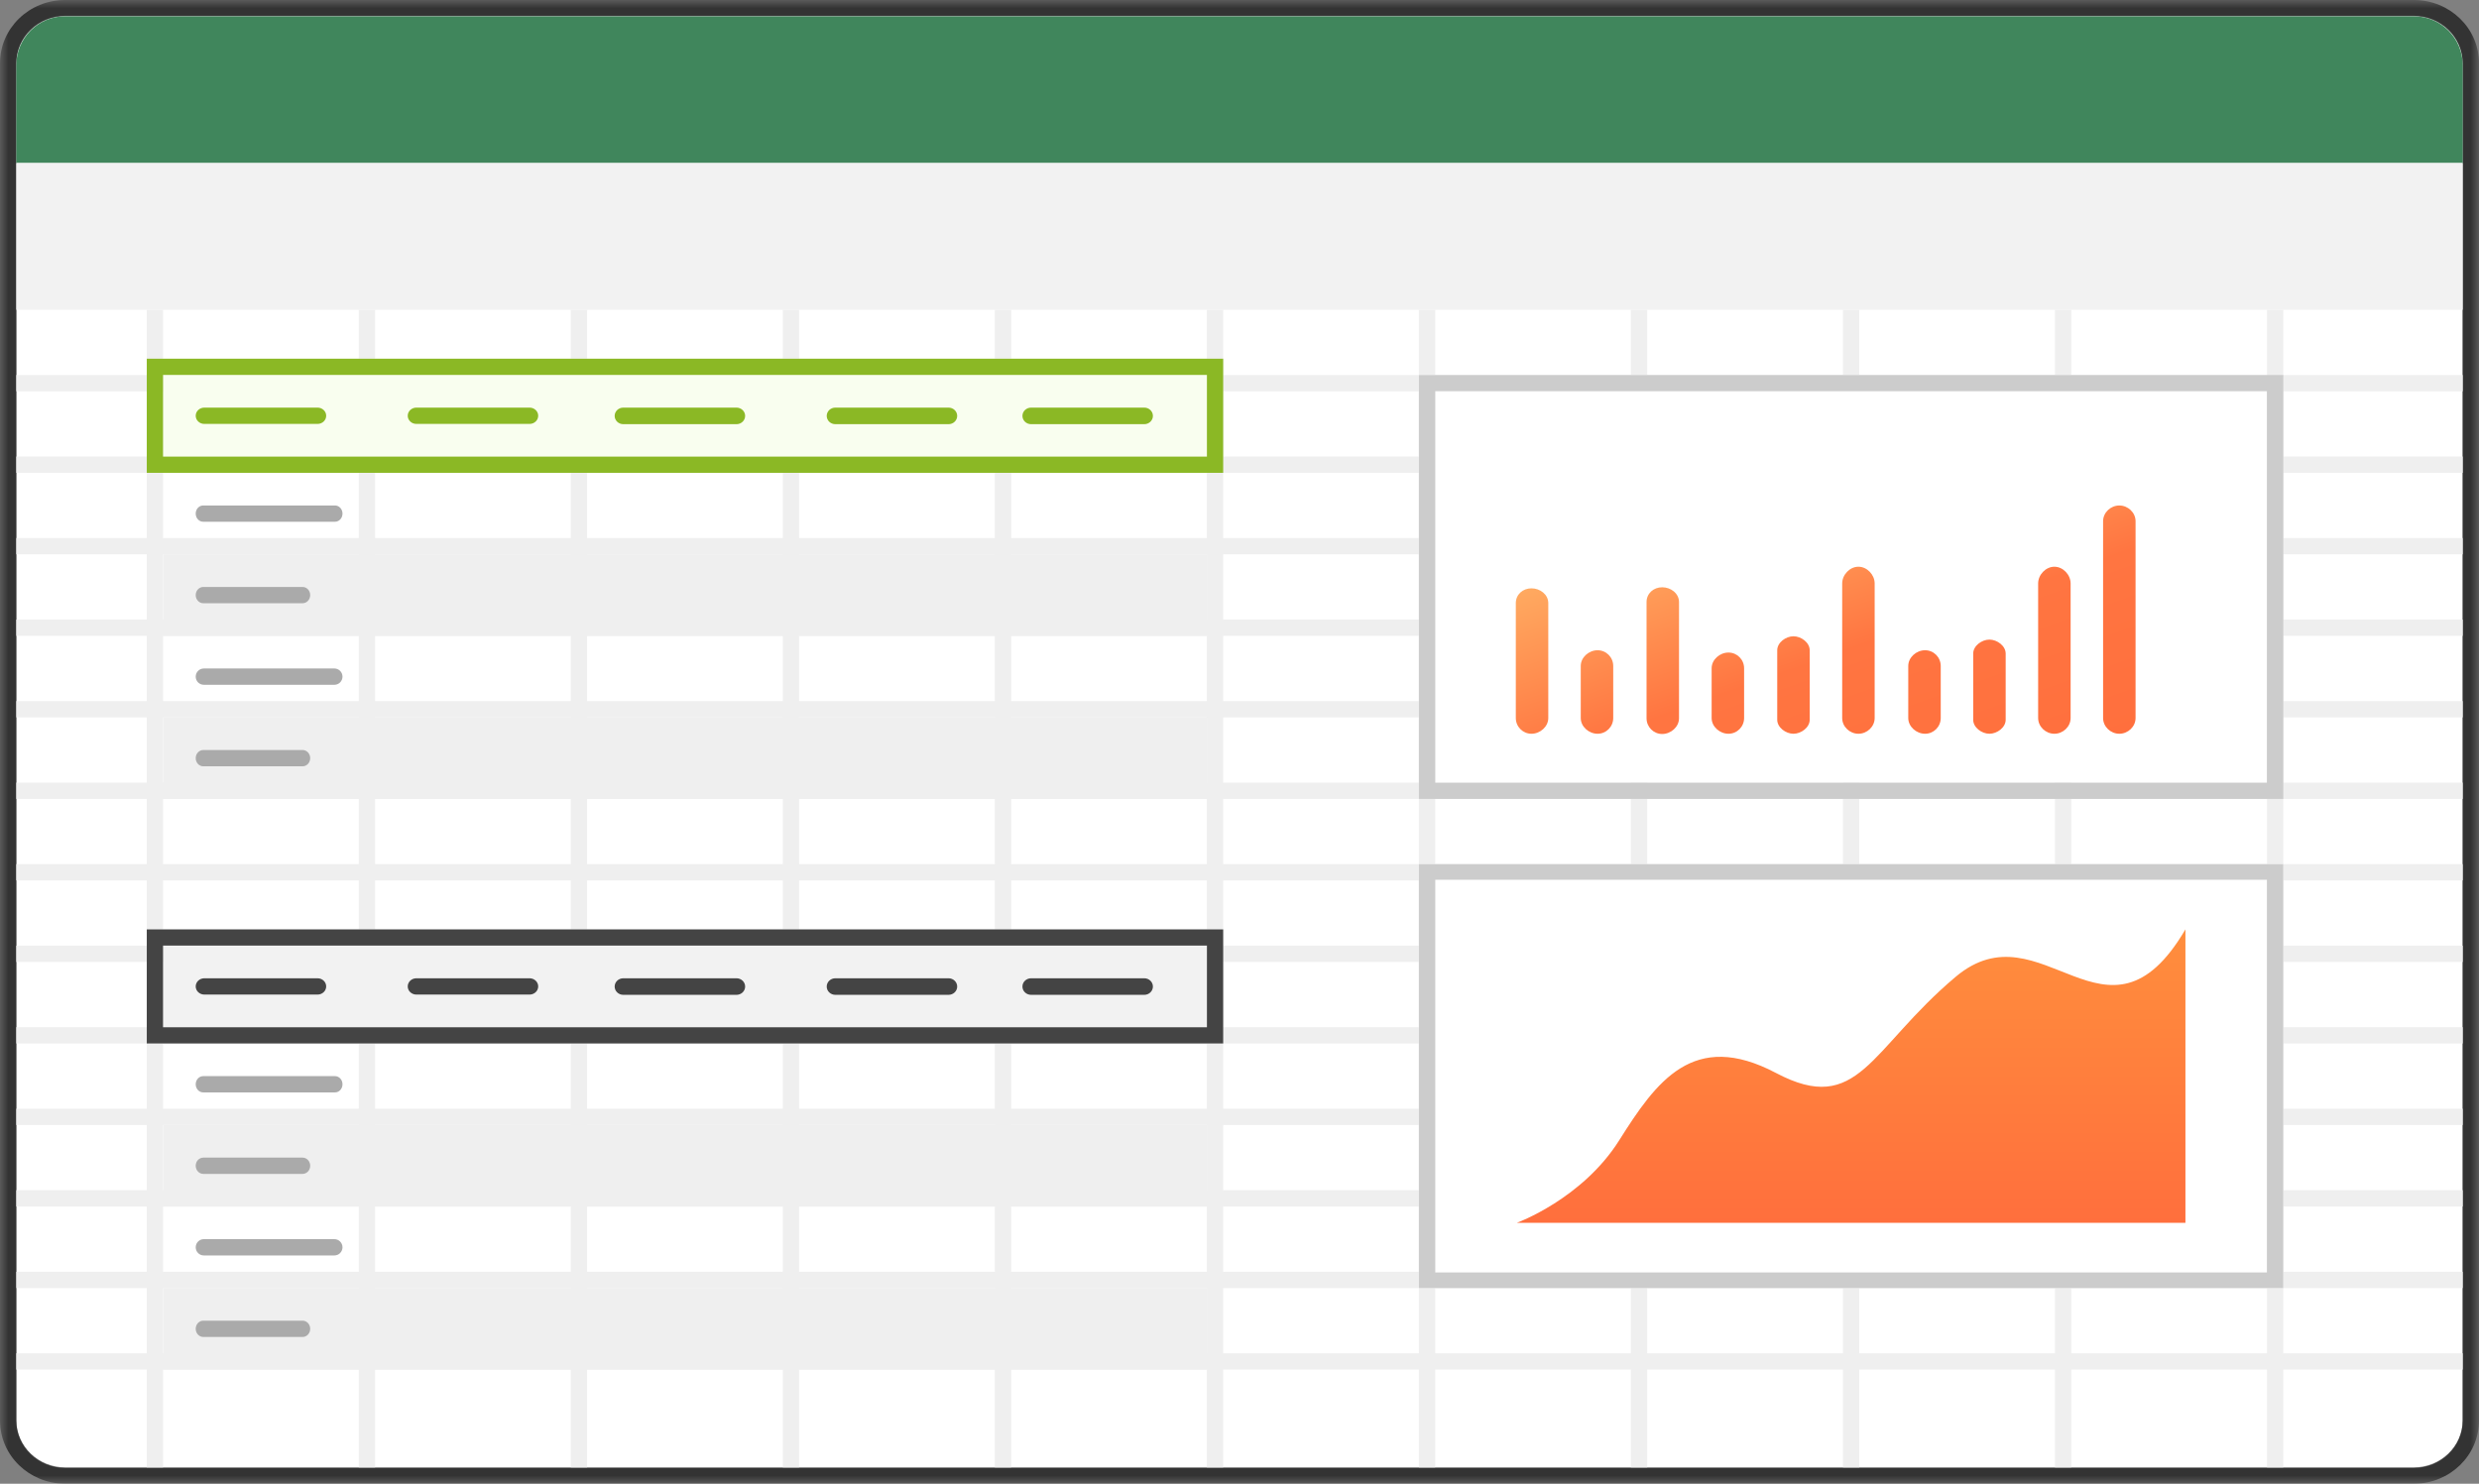
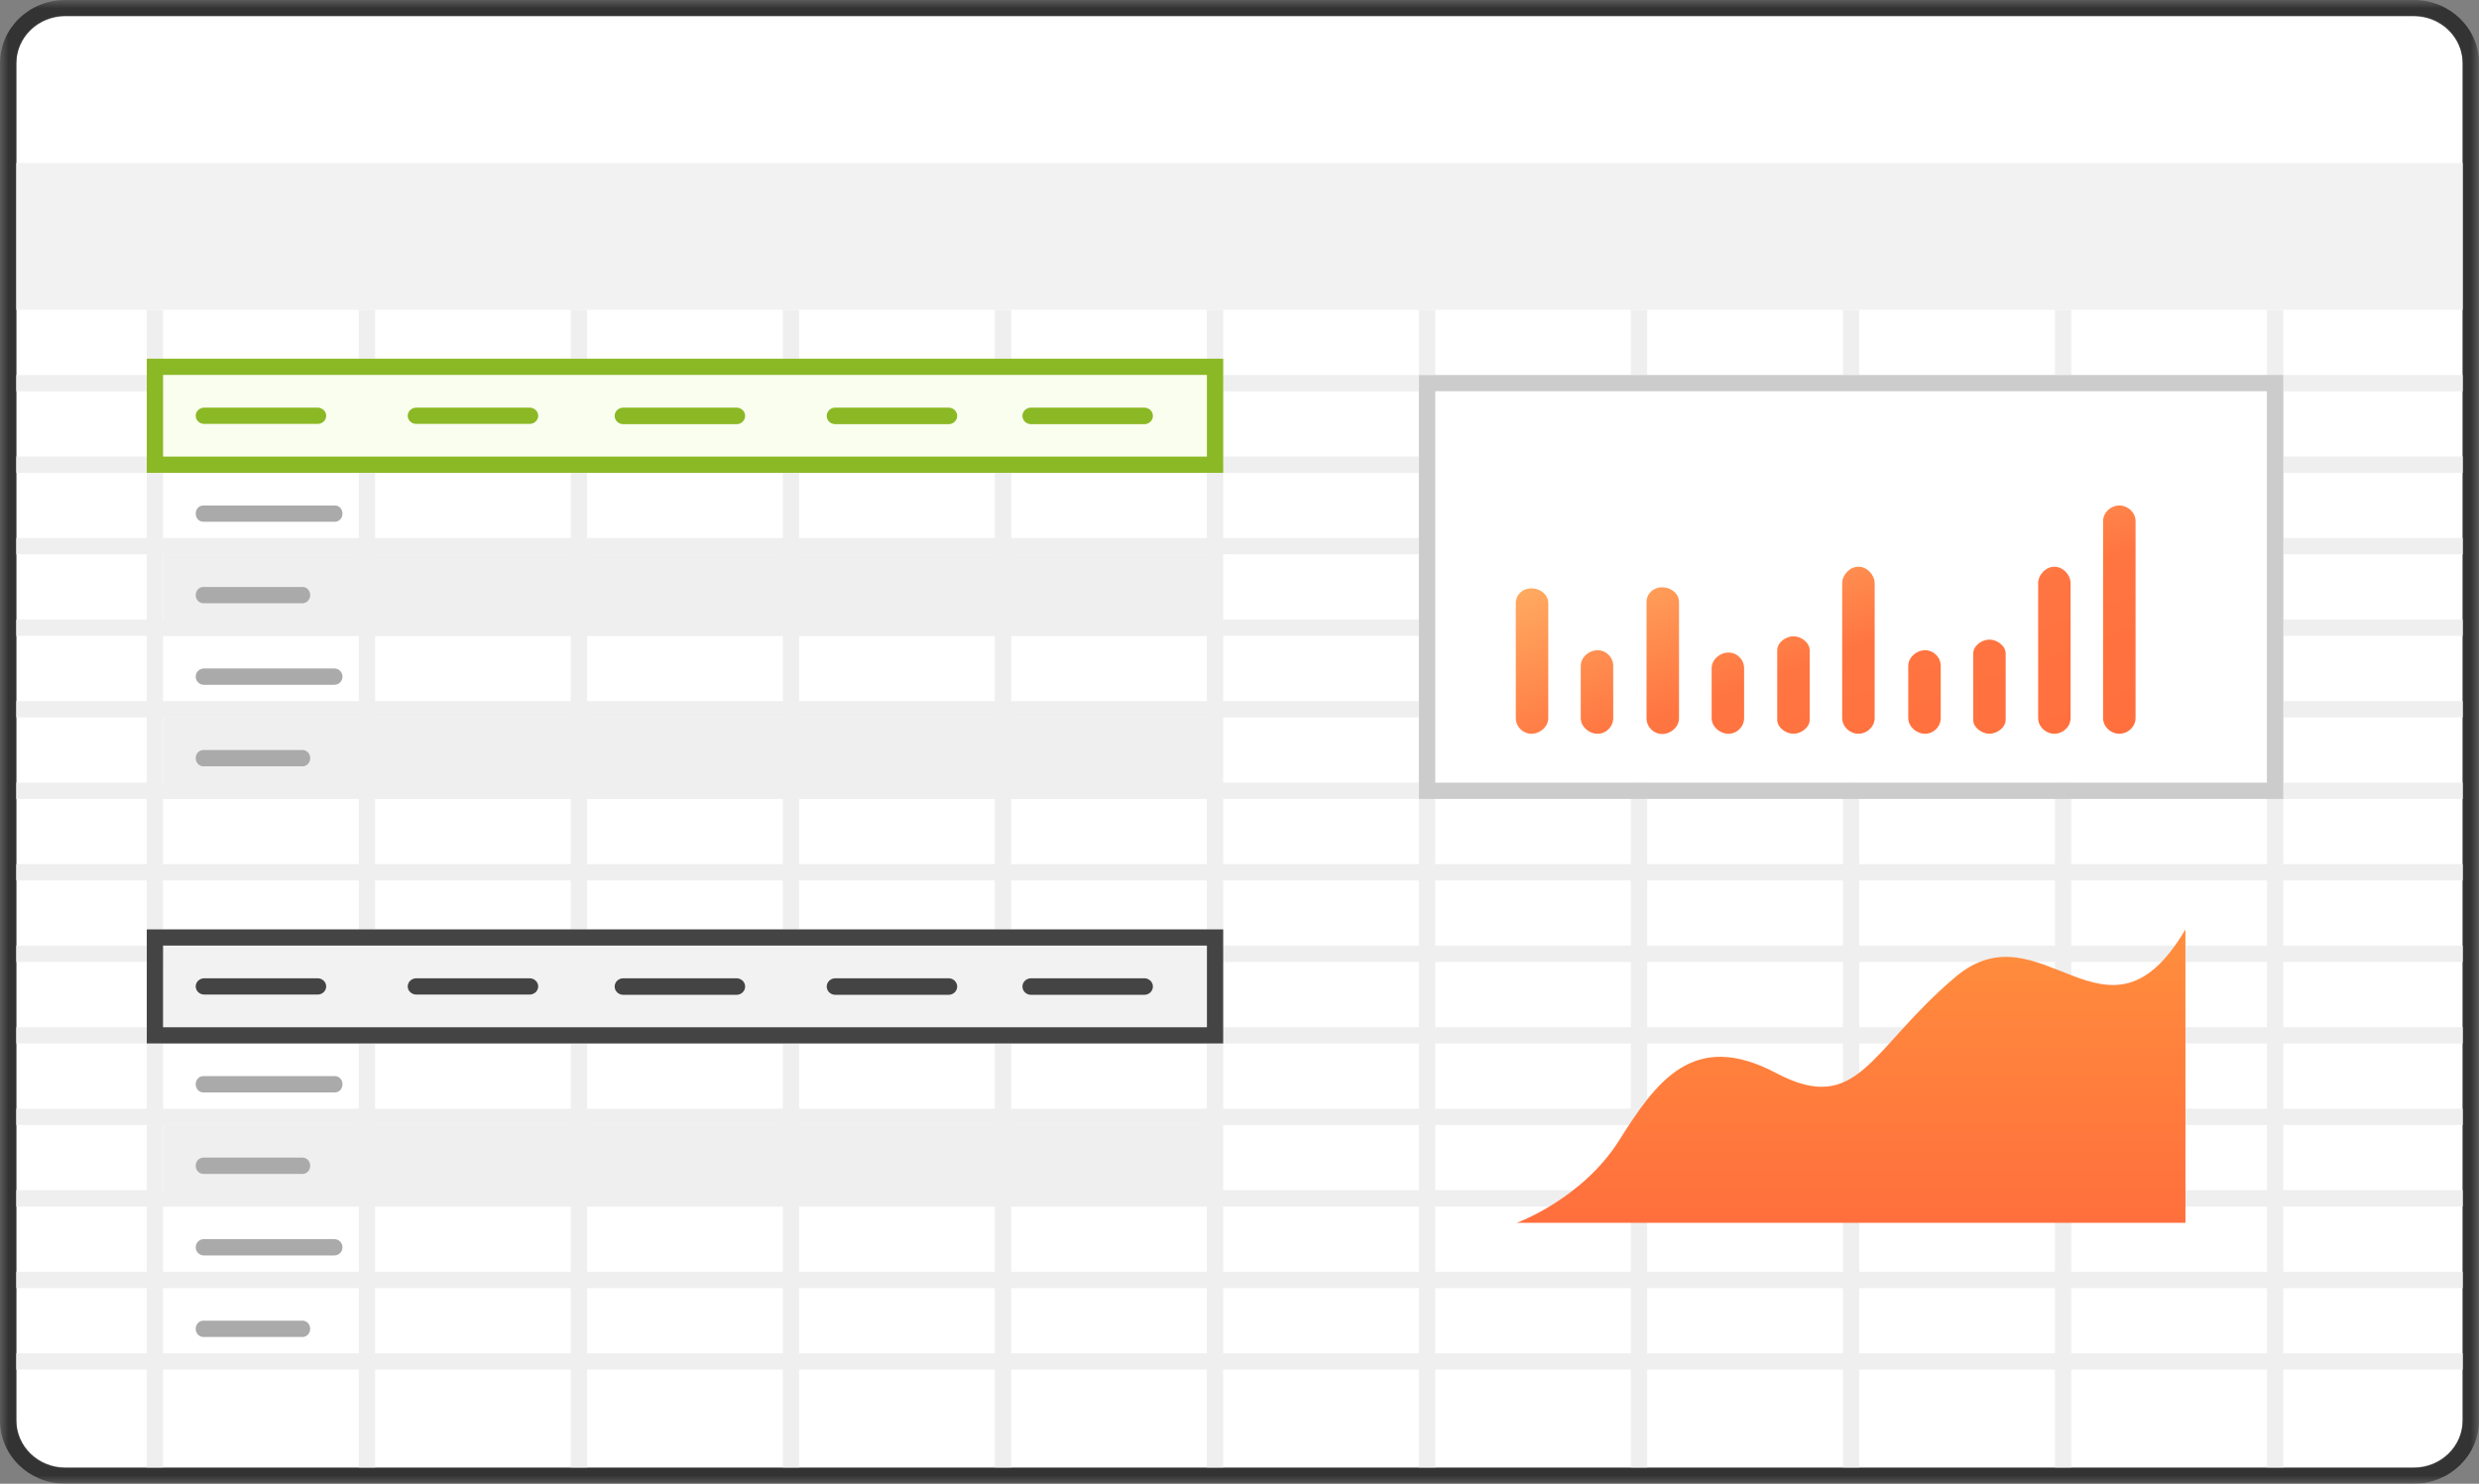
<svg xmlns="http://www.w3.org/2000/svg" width="152" height="91" viewBox="0 0 152 91" fill="none">
  <rect x="0" y="0" width="152" height="91" fill="#808080" stroke="none" />
  <mask id="mask0_8_60" style="mask-type:luminance" maskUnits="userSpaceOnUse" x="0" y="0" width="152" height="91">
    <path d="M152 0H0V91H152V0Z" fill="white" />
  </mask>
  <g mask="url(#mask0_8_60)">
    <path d="M1 3.902C1 2.299 2.349 1 4.014 1H147.986C149.651 1 151 2.299 151 3.902V87.098C151 88.701 149.651 90 147.986 90H4.014C2.349 90 1 88.701 1 87.098V3.902Z" fill="white" />
    <path fill-rule="evenodd" clip-rule="evenodd" d="M3.992 0H148.008C150.213 0 152 1.734 152 3.872V87.128C152 89.266 150.213 91 148.008 91H3.992C1.787 91 0 89.266 0 87.128V3.872C0 1.734 1.787 0 3.992 0ZM3.992 0.968C2.338 0.968 0.998 2.268 0.998 3.872V87.128C0.998 88.732 2.338 90.032 3.992 90.032H148.008C149.662 90.032 151.002 88.732 151.002 87.128V3.872C151.002 2.268 149.662 0.968 148.008 0.968H3.992Z" fill="#333333" />
-     <path d="M1 3.984C1 2.336 2.34 1 3.994 1H148.006C149.66 1 151 2.336 151 3.984V10H1V3.984Z" fill="#40865C" />
    <path d="M1 10H151V19H1V10Z" fill="#F2F2F2" />
    <path fill-rule="evenodd" clip-rule="evenodd" d="M139 23V19H140V23H151V24H140V28H151V29H140V33H151V34H140V38H151V39H140V43H151V44H140V48H151V49H140V53H151V54H140V58H151V59H140V63H151V64H140V68H151V69H140V73H151V74H140V78H151V79H140V83H151V84H140V90H139V84H127V90H126V84H114V90H113V84H100.999V90H99.999V84H87.999V90H86.999V84H74.999V90H73.999V84H61.999V90H60.999V84H48.998V90H47.998V84H35.998V90H34.998V84H22.998V90H21.998V84H9.998V90H8.998V84H1V83H8.998V79H1V78H8.998V74H1V73H8.998V69H1V68H8.998V64H1V63H8.998V59H1V58H8.998V54H1V53H8.998V49H1V48H8.998V44H1V43H8.998V39H1V38H8.998V34H1V33H8.998V29H1V28H8.998V24H1V23H8.998V19H9.998V23H21.998V19H22.998V23H34.998V19H35.998V23H47.998V19H48.998V23H60.999V19H61.999V23H73.999V19H74.999V23H86.999V19H87.999V23H99.999V19H100.999V23H113V19H114V23H126V19H127V23H139ZM139 24H127V28H139V24ZM139 29H127V33H139V29ZM139 34H127V38H139V34ZM139 39H127V43H139V39ZM139 44H127V48H139V44ZM139 49H127V53H139V49ZM139 54H127V58H139V54ZM139 59H127V63H139V59ZM139 64H127V68H139V64ZM139 69H127V73H139V69ZM139 74H127V78H139V74ZM139 79H127V83H139V79ZM126 83V79H114V83H126ZM113 83V79H100.999V83H113ZM99.999 83V79H87.999V83H99.999ZM86.999 83V79H74.999V83H86.999ZM73.999 83V79H61.999V83H73.999ZM60.999 83V79H48.998V83H60.999ZM47.998 83V79H35.998V83H47.998ZM34.998 83V79H22.998V83H34.998ZM21.998 83V79H9.998V83H21.998ZM9.998 78H21.998V74H9.998V78ZM9.998 73H21.998V69H9.998V73ZM9.998 68H21.998V64H9.998V68ZM9.998 63H21.998V59H9.998V63ZM9.998 58H21.998V54H9.998V58ZM9.998 53H21.998V49H9.998V53ZM9.998 48H21.998V44H9.998V48ZM9.998 43H21.998V39H9.998V43ZM9.998 38H21.998V34H9.998V38ZM9.998 33H21.998V29H9.998V33ZM9.998 28H21.998V24H9.998V28ZM22.998 24V28H34.998V24H22.998ZM35.998 24V28H47.998V24H35.998ZM48.998 24V28H60.999V24H48.998ZM61.999 24V28H73.999V24H61.999ZM74.999 24V28H86.999V24H74.999ZM87.999 24V28H99.999V24H87.999ZM100.999 24V28H113V24H100.999ZM114 24V28H126V24H114ZM126 29H114V33H126V29ZM126 34H114V38H126V34ZM126 39H114V43H126V39ZM126 44H114V48H126V44ZM126 49H114V53H126V49ZM126 54H114V58H126V54ZM126 59H114V63H126V59ZM126 64H114V68H126V64ZM126 69H114V73H126V69ZM126 74H114V78H126V74ZM113 78V74H100.999V78H113ZM99.999 78V74H87.999V78H99.999ZM86.999 78V74H74.999V78H86.999ZM73.999 78V74H61.999V78H73.999ZM60.999 78V74H48.998V78H60.999ZM47.998 78V74H35.998V78H47.998ZM34.998 78V74H22.998V78H34.998ZM22.998 73H34.998V69H22.998V73ZM22.998 68H34.998V64H22.998V68ZM22.998 63H34.998V59H22.998V63ZM22.998 58H34.998V54H22.998V58ZM22.998 53H34.998V49H22.998V53ZM22.998 48H34.998V44H22.998V48ZM22.998 43H34.998V39H22.998V43ZM22.998 38H34.998V34H22.998V38ZM22.998 33H34.998V29H22.998V33ZM35.998 29V33H47.998V29H35.998ZM48.998 29V33H60.999V29H48.998ZM61.999 29V33H73.999V29H61.999ZM74.999 29V33H86.999V29H74.999ZM87.999 29V33H99.999V29H87.999ZM100.999 29V33H113V29H100.999ZM113 34H100.999V38H113V34ZM113 39H100.999V43H113V39ZM113 44H100.999V48H113V44ZM113 49H100.999V53H113V49ZM113 54H100.999V58H113V54ZM113 59H100.999V63H113V59ZM113 64H100.999V68H113V64ZM113 69H100.999V73H113V69ZM99.999 73V69H87.999V73H99.999ZM86.999 73V69H74.999V73H86.999ZM73.999 73V69H61.999V73H73.999ZM60.999 73V69H48.998V73H60.999ZM47.998 73V69H35.998V73H47.998ZM35.998 68H47.998V64H35.998V68ZM35.998 63H47.998V59H35.998V63ZM35.998 58H47.998V54H35.998V58ZM35.998 53H47.998V49H35.998V53ZM35.998 48H47.998V44H35.998V48ZM35.998 43H47.998V39H35.998V43ZM35.998 38H47.998V34H35.998V38ZM48.998 34V38H60.999V34H48.998ZM61.999 34V38H73.999V34H61.999ZM74.999 34V38H86.999V34H74.999ZM87.999 34V38H99.999V34H87.999ZM99.999 39H87.999V43H99.999V39ZM99.999 44H87.999V48H99.999V44ZM99.999 49H87.999V53H99.999V49ZM99.999 54H87.999V58H99.999V54ZM99.999 59H87.999V63H99.999V59ZM99.999 64H87.999V68H99.999V64ZM86.999 68V64H74.999V68H86.999ZM73.999 68V64H61.999V68H73.999ZM60.999 68V64H48.998V68H60.999ZM48.998 63H60.999V59H48.998V63ZM48.998 58H60.999V54H48.998V58ZM48.998 53H60.999V49H48.998V53ZM48.998 48H60.999V44H48.998V48ZM48.998 43H60.999V39H48.998V43ZM61.999 39V43H73.999V39H61.999ZM74.999 39V43H86.999V39H74.999ZM86.999 44H74.999V48H86.999V44ZM86.999 49H74.999V53H86.999V49ZM86.999 54H74.999V58H86.999V54ZM86.999 59H74.999V63H86.999V59ZM73.999 63V59H61.999V63H73.999ZM61.999 58H73.999V54H61.999V58ZM61.999 53H73.999V49H61.999V53ZM61.999 48H73.999V44H61.999V48Z" fill="#EFEFEF" />
-     <path d="M87 53H140V79H87V53Z" fill="white" />
-     <path fill-rule="evenodd" clip-rule="evenodd" d="M138.996 53.958H88.004V78.042H138.996V53.958ZM87 53V79H140V53H87Z" fill="#CCCCCC" />
    <path d="M93 75C93 75 97.007 73.545 99.277 69.945C101.547 66.345 103.818 63.128 108.893 65.808C113.967 68.489 114.635 64.353 119.91 59.911C125.186 55.468 129.192 65.196 134 57V75H113.5H103.25H93Z" fill="url(#paint0_linear_8_60)" />
    <path d="M87 23H139V48H87V23Z" fill="white" />
    <path fill-rule="evenodd" clip-rule="evenodd" d="M138.996 23.994H88.004V48.006H138.996V23.994ZM87 23V49H140V23H87Z" fill="#CCCCCC" />
    <path fill-rule="evenodd" clip-rule="evenodd" d="M129.947 31.003C129.416 31.003 128.951 31.434 128.951 31.967V44.039C128.951 44.571 129.416 45.003 129.947 45.003C130.477 45.003 130.942 44.571 130.942 44.039V31.967C130.942 31.434 130.477 31.003 129.947 31.003ZM125.964 34.759C125.434 34.759 124.969 35.251 124.969 35.783V44.039C124.969 44.571 125.434 45.003 125.964 45.003C126.495 45.003 126.96 44.571 126.96 44.039V35.783C126.96 35.251 126.495 34.759 125.964 34.759ZM118.036 39.881C117.506 39.881 117.005 40.312 117.005 40.845V44.039C117.005 44.571 117.506 45.003 118.036 45.003C118.566 45.003 118.996 44.571 118.996 44.039V40.845C118.996 40.312 118.566 39.881 118.036 39.881ZM120.987 40.085C120.987 39.611 121.511 39.228 121.982 39.228C122.454 39.228 122.978 39.611 122.978 40.085V44.146C122.978 44.619 122.454 45.003 121.982 45.003C121.511 45.003 120.987 44.619 120.987 44.146V40.085ZM112.954 35.783C112.954 35.251 113.419 34.759 113.949 34.759C114.479 34.759 114.945 35.251 114.945 35.783V44.039C114.945 44.571 114.479 45.003 113.949 45.003C113.419 45.003 112.954 44.571 112.954 44.039V35.783ZM101.918 36.019C101.388 36.019 100.958 36.395 100.958 36.928V44.053C100.958 44.586 101.388 45.018 101.918 45.018C102.448 45.018 102.949 44.586 102.949 44.053V36.928C102.949 36.395 102.448 36.019 101.918 36.019ZM105.98 40.022C105.45 40.022 104.949 40.454 104.949 40.986V44.039C104.949 44.571 105.45 45.003 105.98 45.003C106.511 45.003 106.94 44.571 106.94 44.039V40.986C106.94 40.454 106.511 40.022 105.98 40.022ZM109.967 39.024C109.496 39.024 108.971 39.407 108.971 39.881V44.146C108.971 44.619 109.496 45.003 109.967 45.003C110.438 45.003 110.962 44.619 110.962 44.146V39.881C110.962 39.407 110.438 39.024 109.967 39.024ZM92.942 36.992C92.942 36.46 93.372 36.084 93.902 36.084C94.432 36.084 94.933 36.46 94.933 36.992V44.039C94.933 44.571 94.432 45.003 93.902 45.003C93.372 45.003 92.942 44.571 92.942 44.039V36.992ZM97.955 39.881C97.425 39.881 96.924 40.312 96.924 40.845V44.039C96.924 44.571 97.425 45.003 97.955 45.003C98.486 45.003 98.915 44.571 98.915 44.039V40.845C98.915 40.312 98.486 39.881 97.955 39.881Z" fill="url(#paint1_linear_8_60)" />
    <path d="M10 22H74V28.998H10V22Z" fill="#F9FEEF" />
    <path fill-rule="evenodd" clip-rule="evenodd" d="M74.003 22.995H9.997V28.005H74.003V22.995ZM9 22V29H75V22H9Z" fill="#8BB825" />
    <path d="M10 34H74V39H10V34Z" fill="#EFEFEF" />
    <path d="M10 44H74V49H10V44Z" fill="#EFEFEF" />
    <path fill-rule="evenodd" clip-rule="evenodd" d="M12 36.499C12 36.223 12.208 36 12.465 36H18.554C18.811 36 19.02 36.223 19.02 36.499C19.02 36.775 18.811 36.998 18.554 36.998H12.465C12.208 36.998 12 36.775 12 36.499Z" fill="#AAAAAA" />
    <path fill-rule="evenodd" clip-rule="evenodd" d="M12 25.5C12 25.224 12.238 25 12.53 25H19.47C19.763 25 20 25.224 20 25.5C20 25.776 19.763 26 19.47 26H12.53C12.238 26 12 25.776 12 25.5Z" fill="#8BB825" />
    <path fill-rule="evenodd" clip-rule="evenodd" d="M50.69 25.508C50.69 25.227 50.927 25 51.22 25H58.159C58.452 25 58.69 25.227 58.69 25.508C58.69 25.789 58.452 26.016 58.159 26.016H51.22C50.927 26.016 50.69 25.789 50.69 25.508Z" fill="#8BB825" />
    <path fill-rule="evenodd" clip-rule="evenodd" d="M25 25.5C25 25.224 25.237 25 25.53 25H32.47C32.763 25 33 25.224 33 25.5C33 25.776 32.763 26 32.47 26H25.53C25.237 26 25 25.776 25 25.5Z" fill="#8BB825" />
    <path fill-rule="evenodd" clip-rule="evenodd" d="M62.691 25.508C62.691 25.227 62.929 25 63.222 25H70.161C70.454 25 70.691 25.227 70.691 25.508C70.691 25.789 70.454 26.016 70.161 26.016H63.222C62.929 26.016 62.691 25.789 62.691 25.508Z" fill="#8BB825" />
    <path fill-rule="evenodd" clip-rule="evenodd" d="M37.688 25.508C37.688 25.227 37.925 25 38.218 25H45.158C45.45 25 45.688 25.227 45.688 25.508C45.688 25.789 45.45 26.016 45.158 26.016H38.218C37.925 26.016 37.688 25.789 37.688 25.508Z" fill="#8BB825" />
    <path fill-rule="evenodd" clip-rule="evenodd" d="M12 31.501C12 31.225 12.205 31.002 12.459 31.002H20.541C20.795 31.002 21 31.225 21 31.501C21 31.777 20.795 32 20.541 32H12.459C12.205 32 12 31.777 12 31.501Z" fill="#AAAAAA" />
    <path fill-rule="evenodd" clip-rule="evenodd" d="M12 41.5C12 41.224 12.223 41 12.497 41H20.503C20.777 41 21 41.224 21 41.5C21 41.776 20.777 42 20.503 42H12.497C12.223 42 12 41.776 12 41.5Z" fill="#AAAAAA" />
    <path fill-rule="evenodd" clip-rule="evenodd" d="M12 46.5C12 46.224 12.208 46 12.465 46H18.554C18.811 46 19.02 46.224 19.02 46.5C19.02 46.776 18.811 47 18.554 47H12.465C12.208 47 12 46.776 12 46.5Z" fill="#AAAAAA" />
    <path d="M10 57H74V63.998H10V57Z" fill="#F2F2F2" />
    <path d="M10 69H74V74H10V69Z" fill="#EFEFEF" />
-     <path d="M10 79H74V84H10V79Z" fill="#EFEFEF" />
    <path fill-rule="evenodd" clip-rule="evenodd" d="M12 71.499C12 71.223 12.208 71 12.465 71H18.554C18.811 71 19.02 71.223 19.02 71.499C19.02 71.775 18.811 71.998 18.554 71.998H12.465C12.208 71.998 12 71.775 12 71.499Z" fill="#AAAAAA" />
    <path fill-rule="evenodd" clip-rule="evenodd" d="M9.997 57.995H74.003V63.005H9.997V57.995ZM9 64V57H75V64H9ZM12.53 60C12.238 60 12 60.224 12 60.5C12 60.776 12.238 61 12.53 61H19.47C19.763 61 20 60.776 20 60.5C20 60.224 19.763 60 19.47 60H12.53ZM50.69 60.508C50.69 60.227 50.927 60 51.22 60H58.159C58.452 60 58.69 60.227 58.69 60.508C58.69 60.789 58.452 61.016 58.159 61.016H51.22C50.927 61.016 50.69 60.789 50.69 60.508ZM25.53 60C25.237 60 25 60.224 25 60.5C25 60.776 25.237 61 25.53 61H32.47C32.763 61 33 60.776 33 60.5C33 60.224 32.763 60 32.47 60H25.53ZM62.691 60.508C62.691 60.227 62.929 60 63.222 60H70.161C70.454 60 70.691 60.227 70.691 60.508C70.691 60.789 70.454 61.016 70.161 61.016H63.222C62.929 61.016 62.691 60.789 62.691 60.508ZM38.218 60C37.925 60 37.688 60.227 37.688 60.508C37.688 60.789 37.925 61.016 38.218 61.016H45.158C45.451 61.016 45.688 60.789 45.688 60.508C45.688 60.227 45.451 60 45.158 60H38.218Z" fill="#444444" />
    <path fill-rule="evenodd" clip-rule="evenodd" d="M12 66.501C12 66.225 12.205 66.002 12.459 66.002H20.541C20.795 66.002 21 66.225 21 66.501C21 66.777 20.795 67 20.541 67H12.459C12.205 67 12 66.777 12 66.501Z" fill="#AAAAAA" />
    <path fill-rule="evenodd" clip-rule="evenodd" d="M12 76.5C12 76.224 12.223 76 12.497 76H20.503C20.777 76 21 76.224 21 76.5C21 76.776 20.777 77 20.503 77H12.497C12.223 77 12 76.776 12 76.5Z" fill="#AAAAAA" />
    <path fill-rule="evenodd" clip-rule="evenodd" d="M12 81.5C12 81.224 12.208 81 12.465 81H18.554C18.811 81 19.02 81.224 19.02 81.5C19.02 81.776 18.811 82 18.554 82H12.465C12.208 82 12 81.776 12 81.5Z" fill="#AAAAAA" />
  </g>
  <defs>
    <linearGradient id="paint0_linear_8_60" x1="113.5" y1="57" x2="113.5" y2="75" gradientUnits="userSpaceOnUse">
      <stop stop-color="#FF8E3D" />
      <stop offset="1" stop-color="#FF6F3D" />
    </linearGradient>
    <linearGradient id="paint1_linear_8_60" x1="92.942" y1="30.455" x2="101.785" y2="55.367" gradientUnits="userSpaceOnUse">
      <stop stop-color="#FFC671" />
      <stop offset="0.594" stop-color="#FF7541" />
      <stop offset="1" stop-color="#FF6F3D" />
    </linearGradient>
  </defs>
</svg>